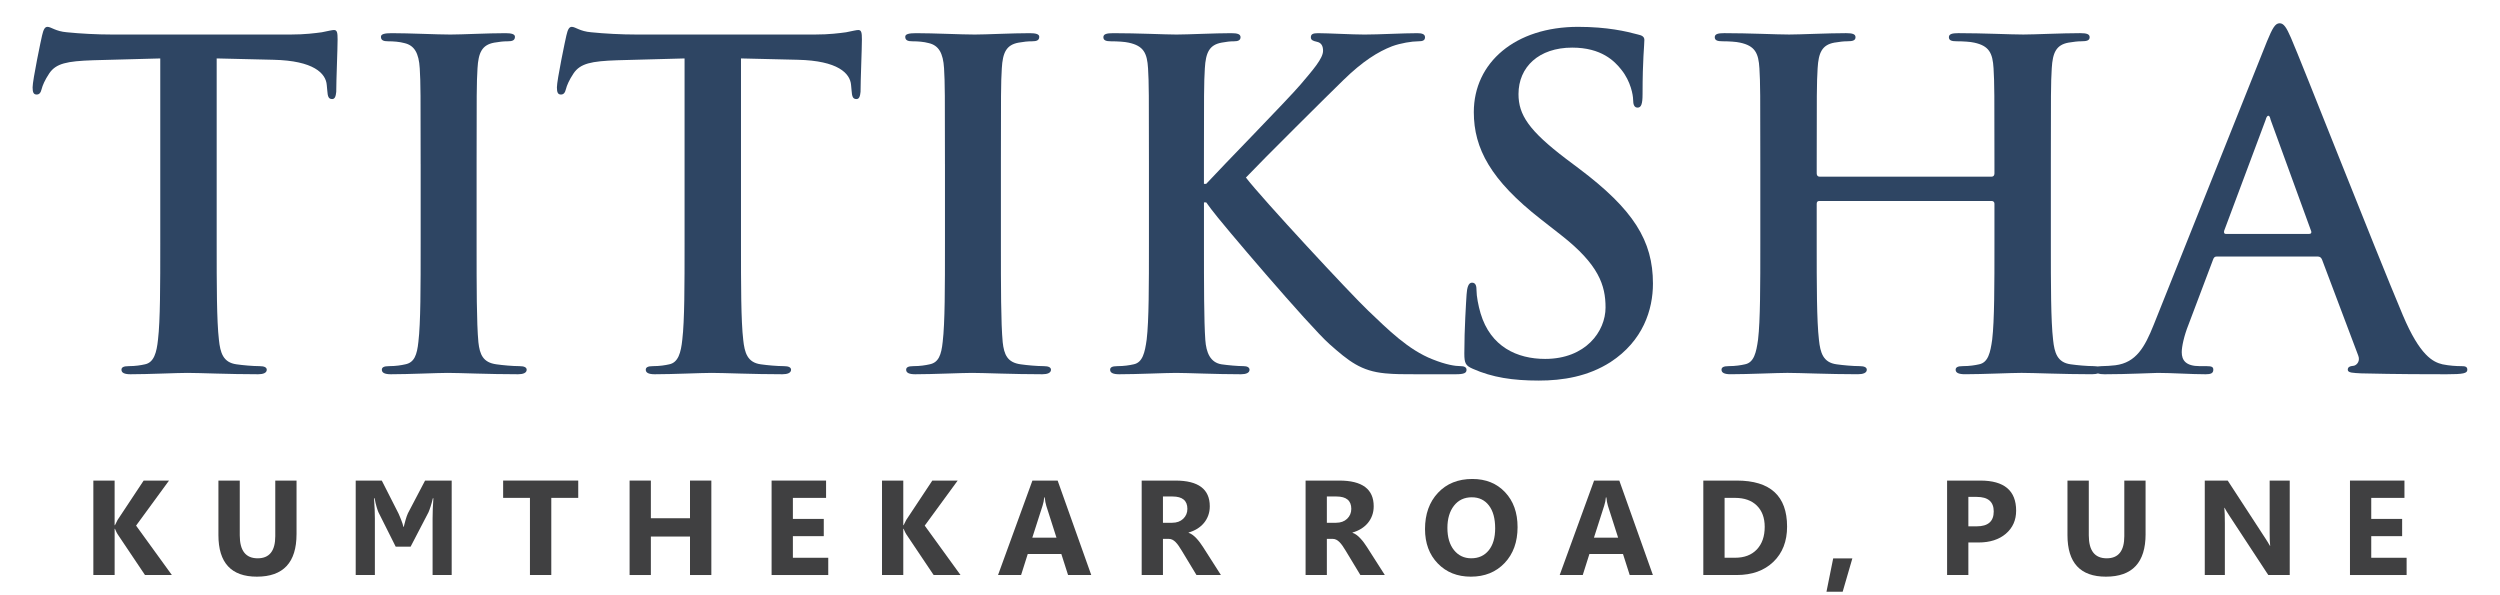
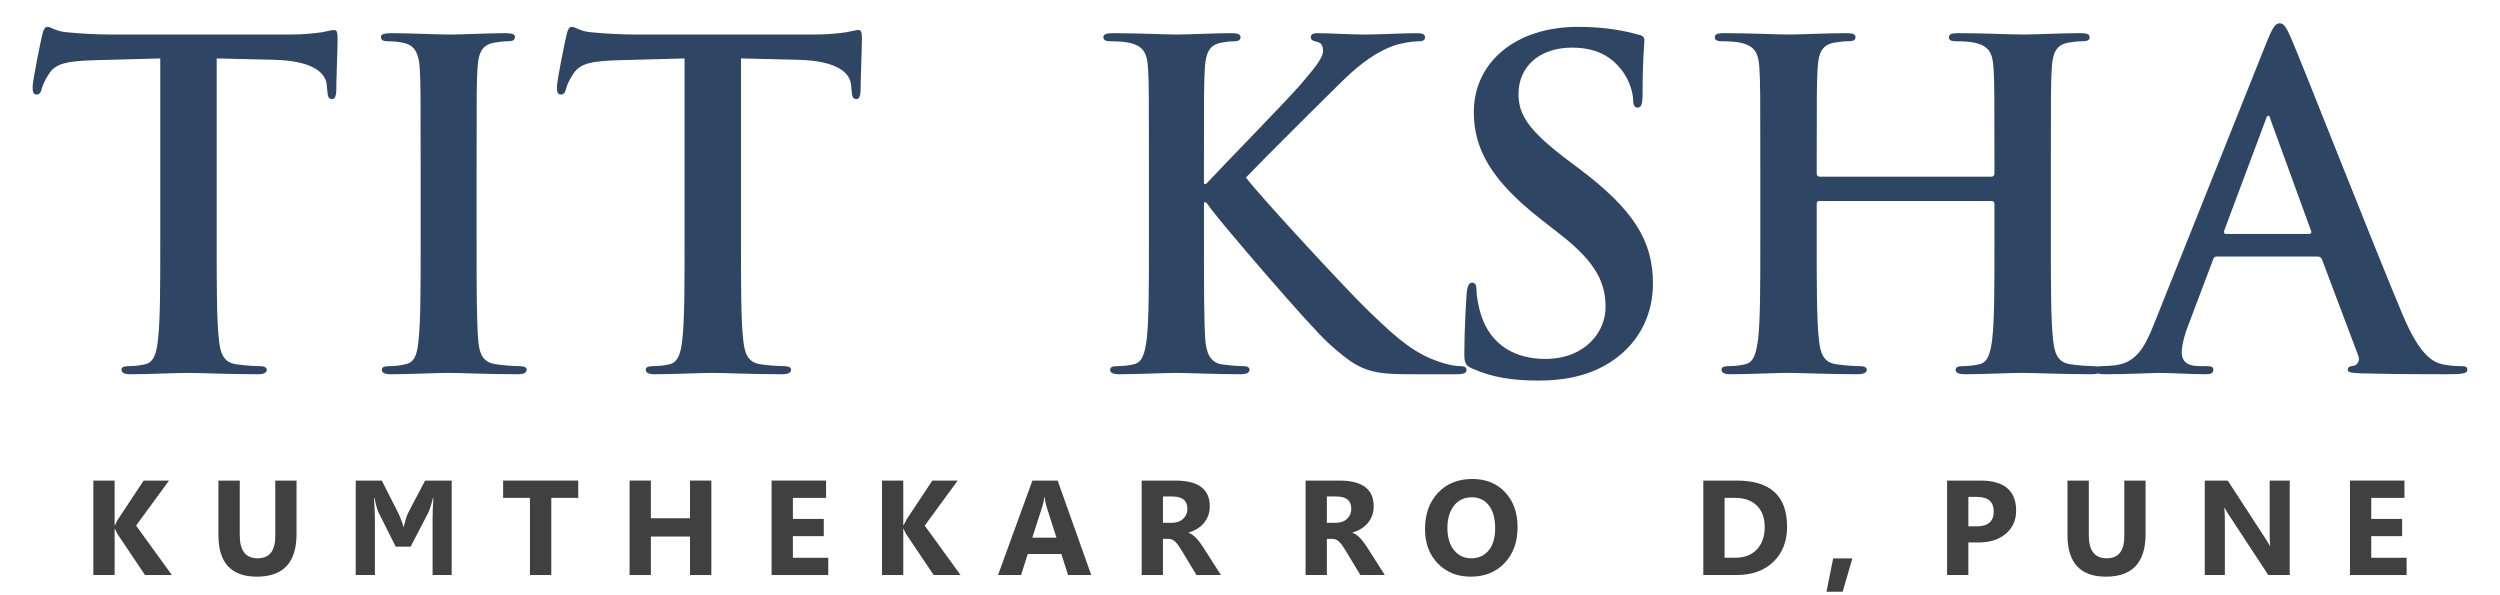
<svg xmlns="http://www.w3.org/2000/svg" version="1.1" id="Layer_1" x="0px" y="0px" width="179.333px" height="42.667px" viewBox="0 0 179.333 42.667" enable-background="new 0 0 179.333 42.667" xml:space="preserve">
  <g>
    <g enable-background="new    ">
      <path fill="#2E4563" d="M11.498,4.192l-4.822,0.13C4.798,4.386,4.022,4.548,3.536,5.26c-0.323,0.485-0.485,0.873-0.55,1.133    C2.921,6.652,2.824,6.781,2.63,6.781c-0.227,0-0.291-0.161-0.291-0.518c0-0.518,0.615-3.463,0.68-3.722    c0.097-0.421,0.194-0.615,0.388-0.615c0.259,0,0.583,0.324,1.392,0.389c0.938,0.097,2.168,0.162,3.236,0.162h12.816    c1.036,0,1.748-0.098,2.233-0.162c0.485-0.098,0.745-0.162,0.874-0.162c0.227,0,0.259,0.194,0.259,0.68    c0,0.68-0.097,2.913-0.097,3.754c-0.032,0.324-0.097,0.519-0.291,0.519c-0.259,0-0.324-0.162-0.356-0.647L23.44,6.101    c-0.064-0.841-0.938-1.747-3.819-1.813l-4.078-0.097v13.27c0,2.978,0,5.534,0.162,6.926c0.097,0.906,0.292,1.618,1.262,1.747    c0.453,0.065,1.165,0.13,1.65,0.13c0.356,0,0.518,0.097,0.518,0.259c0,0.227-0.259,0.323-0.615,0.323    c-2.136,0-4.175-0.097-5.082-0.097c-0.744,0-2.783,0.097-4.078,0.097c-0.421,0-0.647-0.097-0.647-0.323    c0-0.162,0.129-0.259,0.518-0.259c0.485,0,0.874-0.064,1.165-0.13c0.647-0.129,0.841-0.841,0.938-1.779    c0.162-1.359,0.162-3.916,0.162-6.894V4.192z" />
      <path fill="#2E4563" d="M30.174,11.765c0-4.919,0-5.825-0.064-6.861c-0.065-1.101-0.389-1.65-1.101-1.813    c-0.356-0.097-0.777-0.129-1.165-0.129c-0.324,0-0.518-0.065-0.518-0.324c0-0.194,0.259-0.259,0.777-0.259    c1.23,0,3.269,0.098,4.208,0.098c0.809,0,2.718-0.098,3.948-0.098c0.421,0,0.68,0.064,0.68,0.259c0,0.259-0.194,0.324-0.518,0.324    c-0.323,0-0.583,0.032-0.971,0.097c-0.874,0.162-1.133,0.712-1.197,1.845c-0.065,1.036-0.065,1.942-0.065,6.861v5.696    c0,3.139,0,5.695,0.129,7.087c0.097,0.874,0.324,1.457,1.294,1.586c0.453,0.065,1.166,0.13,1.651,0.13    c0.356,0,0.518,0.097,0.518,0.259c0,0.227-0.259,0.323-0.615,0.323c-2.136,0-4.175-0.097-5.049-0.097    c-0.744,0-2.783,0.097-4.078,0.097c-0.421,0-0.647-0.097-0.647-0.323c0-0.162,0.129-0.259,0.518-0.259    c0.486,0,0.874-0.064,1.166-0.13c0.647-0.129,0.841-0.68,0.938-1.618c0.162-1.359,0.162-3.916,0.162-7.055V11.765z" />
      <path fill="#2E4563" d="M49.108,4.192l-4.822,0.13c-1.877,0.064-2.654,0.227-3.14,0.938c-0.323,0.485-0.485,0.873-0.55,1.133    c-0.065,0.259-0.162,0.388-0.356,0.388c-0.226,0-0.291-0.161-0.291-0.518c0-0.518,0.615-3.463,0.68-3.722    c0.097-0.421,0.194-0.615,0.388-0.615c0.259,0,0.583,0.324,1.392,0.389c0.938,0.097,2.168,0.162,3.236,0.162h12.816    c1.036,0,1.748-0.098,2.233-0.162c0.485-0.098,0.745-0.162,0.874-0.162c0.227,0,0.259,0.194,0.259,0.68    c0,0.68-0.097,2.913-0.097,3.754c-0.032,0.324-0.097,0.519-0.291,0.519c-0.259,0-0.324-0.162-0.356-0.647L61.05,6.101    c-0.064-0.841-0.938-1.747-3.819-1.813l-4.078-0.097v13.27c0,2.978,0,5.534,0.162,6.926c0.097,0.906,0.292,1.618,1.262,1.747    c0.453,0.065,1.165,0.13,1.65,0.13c0.356,0,0.518,0.097,0.518,0.259c0,0.227-0.259,0.323-0.615,0.323    c-2.136,0-4.175-0.097-5.082-0.097c-0.744,0-2.783,0.097-4.078,0.097c-0.421,0-0.647-0.097-0.647-0.323    c0-0.162,0.129-0.259,0.518-0.259c0.485,0,0.874-0.064,1.165-0.13c0.647-0.129,0.841-0.841,0.938-1.779    c0.162-1.359,0.162-3.916,0.162-6.894V4.192z" />
-       <path fill="#2E4563" d="M67.784,11.765c0-4.919,0-5.825-0.064-6.861c-0.065-1.101-0.389-1.65-1.101-1.813    c-0.356-0.097-0.777-0.129-1.165-0.129c-0.324,0-0.518-0.065-0.518-0.324c0-0.194,0.259-0.259,0.777-0.259    c1.23,0,3.269,0.098,4.208,0.098c0.809,0,2.718-0.098,3.948-0.098c0.421,0,0.68,0.064,0.68,0.259c0,0.259-0.194,0.324-0.518,0.324    c-0.323,0-0.583,0.032-0.971,0.097c-0.874,0.162-1.133,0.712-1.197,1.845c-0.065,1.036-0.065,1.942-0.065,6.861v5.696    c0,3.139,0,5.695,0.129,7.087c0.097,0.874,0.324,1.457,1.294,1.586c0.453,0.065,1.165,0.13,1.651,0.13    c0.356,0,0.518,0.097,0.518,0.259c0,0.227-0.259,0.323-0.615,0.323c-2.136,0-4.175-0.097-5.049-0.097    c-0.744,0-2.783,0.097-4.078,0.097c-0.421,0-0.647-0.097-0.647-0.323c0-0.162,0.129-0.259,0.518-0.259    c0.486,0,0.874-0.064,1.166-0.13c0.647-0.129,0.841-0.68,0.938-1.618c0.162-1.359,0.162-3.916,0.162-7.055V11.765z" />
      <path fill="#2E4563" d="M86.362,13.189h0.162c1.1-1.197,5.825-6.02,6.764-7.12c0.906-1.067,1.619-1.877,1.619-2.427    c0-0.356-0.13-0.583-0.453-0.647c-0.292-0.065-0.422-0.13-0.422-0.324c0-0.227,0.162-0.291,0.519-0.291    c0.679,0,2.46,0.098,3.333,0.098c1.004,0,2.783-0.098,3.787-0.098c0.323,0,0.55,0.064,0.55,0.291s-0.161,0.292-0.485,0.292    c-0.453,0-1.262,0.129-1.877,0.355c-1.004,0.389-2.104,1.068-3.496,2.428c-1.002,0.971-5.89,5.825-6.99,6.99    c1.166,1.521,7.508,8.35,8.771,9.548c1.424,1.358,2.88,2.815,4.627,3.495c0.971,0.388,1.619,0.485,2.007,0.485    c0.227,0,0.421,0.064,0.421,0.259c0,0.227-0.162,0.323-0.777,0.323h-2.814c-0.972,0-1.555,0-2.234-0.064    c-1.747-0.162-2.621-0.874-4.012-2.104c-1.425-1.262-7.8-8.738-8.48-9.677l-0.356-0.485h-0.162v2.945c0,2.978,0,5.534,0.097,6.926    c0.065,0.906,0.356,1.618,1.165,1.747c0.453,0.065,1.166,0.13,1.586,0.13c0.259,0,0.421,0.097,0.421,0.259    c0,0.227-0.259,0.323-0.615,0.323c-1.812,0-3.851-0.097-4.66-0.097c-0.744,0-2.783,0.097-4.078,0.097    c-0.421,0-0.647-0.097-0.647-0.323c0-0.162,0.129-0.259,0.518-0.259c0.486,0,0.874-0.064,1.166-0.13    c0.647-0.129,0.809-0.841,0.938-1.779c0.162-1.359,0.162-3.916,0.162-6.894v-5.696c0-4.919,0-5.825-0.064-6.861    c-0.065-1.101-0.324-1.618-1.392-1.845c-0.259-0.064-0.809-0.097-1.262-0.097c-0.356,0-0.55-0.065-0.55-0.292    s0.227-0.291,0.712-0.291c1.715,0,3.754,0.098,4.531,0.098c0.777,0,2.816-0.098,3.916-0.098c0.453,0,0.68,0.064,0.68,0.291    S88.79,2.962,88.53,2.962c-0.324,0-0.518,0.032-0.906,0.097c-0.874,0.162-1.132,0.712-1.197,1.845    c-0.065,1.036-0.065,1.942-0.065,6.861V13.189z" />
    </g>
    <g enable-background="new    ">
      <path fill="#2E4563" d="M105.656,26.458c-0.519-0.227-0.615-0.389-0.615-1.101c0-1.78,0.13-3.722,0.162-4.239    c0.032-0.486,0.13-0.842,0.388-0.842c0.292,0,0.324,0.291,0.324,0.55c0,0.421,0.129,1.101,0.291,1.65    c0.713,2.396,2.621,3.27,4.629,3.27c2.912,0,4.336-1.975,4.336-3.689c0-1.586-0.485-3.075-3.172-5.179l-1.488-1.165    c-3.561-2.783-4.79-5.049-4.79-7.67c0-3.561,2.978-6.117,7.476-6.117c2.104,0,3.463,0.324,4.305,0.551    c0.291,0.064,0.453,0.161,0.453,0.388c0,0.421-0.129,1.359-0.129,3.884c0,0.712-0.098,0.971-0.356,0.971    c-0.227,0-0.323-0.194-0.323-0.582c0-0.291-0.162-1.295-0.842-2.136c-0.485-0.615-1.424-1.586-3.527-1.586    c-2.395,0-3.852,1.392-3.852,3.333c0,1.489,0.744,2.621,3.431,4.66l0.906,0.68c3.916,2.945,5.308,5.179,5.308,8.253    c0,1.877-0.712,4.11-3.043,5.632c-1.617,1.035-3.43,1.326-5.145,1.326C108.503,27.299,107.047,27.073,105.656,26.458z" />
      <path fill="#2E4563" d="M142.875,12.671c0.097,0,0.193-0.064,0.193-0.227v-0.68c0-4.919,0-5.825-0.064-6.861    c-0.064-1.101-0.323-1.618-1.392-1.845c-0.259-0.064-0.81-0.097-1.263-0.097c-0.355,0-0.549-0.065-0.549-0.292    s0.227-0.291,0.68-0.291c1.747,0,3.785,0.098,4.66,0.098c0.776,0,2.815-0.098,4.078-0.098c0.452,0,0.679,0.064,0.679,0.291    s-0.194,0.292-0.583,0.292c-0.258,0-0.549,0.032-0.938,0.097c-0.874,0.162-1.133,0.712-1.197,1.845    c-0.065,1.036-0.065,1.942-0.065,6.861v5.696c0,2.978,0,5.534,0.162,6.926c0.097,0.906,0.291,1.618,1.263,1.747    c0.453,0.065,1.164,0.13,1.65,0.13c0.355,0,0.518,0.097,0.518,0.259c0,0.227-0.26,0.323-0.647,0.323    c-2.104,0-4.143-0.097-5.049-0.097c-0.745,0-2.783,0.097-4.046,0.097c-0.453,0-0.68-0.097-0.68-0.323    c0-0.162,0.13-0.259,0.518-0.259c0.486,0,0.875-0.064,1.166-0.13c0.646-0.129,0.809-0.841,0.938-1.779    c0.161-1.359,0.161-3.916,0.161-6.894v-2.849c0-0.129-0.097-0.194-0.193-0.194h-12.363c-0.098,0-0.194,0.033-0.194,0.194v2.849    c0,2.978,0,5.534,0.162,6.926c0.097,0.906,0.291,1.618,1.263,1.747c0.453,0.065,1.164,0.13,1.65,0.13    c0.355,0,0.518,0.097,0.518,0.259c0,0.227-0.26,0.323-0.647,0.323c-2.104,0-4.143-0.097-5.049-0.097    c-0.744,0-2.783,0.097-4.077,0.097c-0.422,0-0.648-0.097-0.648-0.323c0-0.162,0.13-0.259,0.518-0.259    c0.486,0,0.875-0.064,1.166-0.13c0.646-0.129,0.809-0.841,0.938-1.779c0.161-1.359,0.161-3.916,0.161-6.894v-5.696    c0-4.919,0-5.825-0.064-6.861c-0.064-1.101-0.323-1.618-1.392-1.845c-0.259-0.064-0.81-0.097-1.263-0.097    c-0.355,0-0.549-0.065-0.549-0.292s0.227-0.291,0.68-0.291c1.747,0,3.786,0.098,4.66,0.098c0.776,0,2.815-0.098,4.078-0.098    c0.453,0,0.679,0.064,0.679,0.291s-0.194,0.292-0.583,0.292c-0.258,0-0.549,0.032-0.938,0.097    c-0.874,0.162-1.133,0.712-1.197,1.845c-0.065,1.036-0.065,1.942-0.065,6.861v0.68c0,0.162,0.097,0.227,0.194,0.227H142.875z" />
      <path fill="#2E4563" d="M159.028,18.4c-0.162,0-0.227,0.064-0.291,0.259l-1.748,4.628c-0.324,0.809-0.486,1.586-0.486,1.975    c0,0.582,0.292,1.003,1.295,1.003h0.486c0.388,0,0.484,0.064,0.484,0.259c0,0.259-0.193,0.323-0.55,0.323    c-1.036,0-2.427-0.097-3.431-0.097c-0.355,0-2.136,0.097-3.818,0.097c-0.421,0-0.615-0.064-0.615-0.323    c0-0.194,0.129-0.259,0.389-0.259c0.291,0,0.744-0.032,1.003-0.064c1.489-0.194,2.104-1.295,2.751-2.913l8.123-20.324    c0.389-0.938,0.583-1.295,0.906-1.295c0.291,0,0.486,0.291,0.809,1.036c0.777,1.779,5.955,14.984,8.027,19.903    c1.229,2.913,2.168,3.366,2.848,3.527c0.485,0.098,0.971,0.13,1.359,0.13c0.259,0,0.42,0.032,0.42,0.259    c0,0.259-0.291,0.323-1.488,0.323c-1.165,0-3.527,0-6.117-0.064c-0.582-0.032-0.971-0.032-0.971-0.259    c0-0.194,0.13-0.259,0.453-0.291c0.227-0.065,0.453-0.356,0.291-0.744l-2.588-6.861c-0.065-0.162-0.162-0.227-0.324-0.227H159.028    z M165.629,16.782c0.162,0,0.194-0.098,0.162-0.194l-2.912-7.994c-0.033-0.129-0.065-0.291-0.162-0.291    c-0.098,0-0.162,0.162-0.194,0.291l-2.978,7.962c-0.032,0.129,0,0.227,0.129,0.227H165.629z" />
    </g>
    <g enable-background="new    ">
      <path fill="#404041" d="M12.329,41.248h-1.928l-1.975-2.943c-0.038-0.057-0.098-0.182-0.18-0.374H8.223v3.317H6.696v-6.775h1.526    v3.203h0.023c0.038-0.088,0.101-0.214,0.189-0.378l1.871-2.825h1.819l-2.363,3.231L12.329,41.248z" />
    </g>
    <g enable-background="new    ">
      <path fill="#404041" d="M21.271,38.313c0,2.035-0.948,3.053-2.844,3.053c-1.84,0-2.759-0.994-2.759-2.981v-3.912h1.531v3.931    c0,1.097,0.428,1.645,1.285,1.645c0.841,0,1.262-0.529,1.262-1.588v-3.987h1.526V38.313z" />
    </g>
    <g enable-background="new    ">
      <path fill="#404041" d="M32.401,41.248h-1.37v-4.054c0-0.438,0.019-0.922,0.057-1.451H31.05c-0.022,0.101-0.047,0.202-0.076,0.303    s-0.057,0.196-0.085,0.286c-0.028,0.089-0.056,0.17-0.083,0.24c-0.026,0.071-0.049,0.129-0.068,0.173l-1.285,2.471h-1.068    l-1.243-2.48c-0.013-0.028-0.03-0.073-0.052-0.135c-0.022-0.062-0.045-0.135-0.071-0.222c-0.025-0.087-0.051-0.184-0.078-0.291    c-0.027-0.106-0.05-0.222-0.069-0.345H26.83c0.022,0.296,0.038,0.568,0.047,0.817s0.014,0.459,0.014,0.629v4.059h-1.375v-6.775    h1.871l1.195,2.353c0.035,0.076,0.069,0.156,0.104,0.241s0.069,0.17,0.102,0.255c0.033,0.085,0.063,0.168,0.09,0.248    s0.046,0.155,0.059,0.225h0.024c0.019-0.069,0.039-0.147,0.061-0.233c0.022-0.087,0.046-0.175,0.071-0.263    c0.025-0.088,0.052-0.174,0.08-0.258c0.028-0.083,0.058-0.158,0.09-0.225l1.229-2.343h1.909V41.248z" />
    </g>
    <g enable-background="new    ">
      <path fill="#404041" d="M41.479,35.714h-1.933v5.533h-1.531v-5.533h-1.923v-1.242h5.387V35.714z" />
    </g>
    <g enable-background="new    ">
      <path fill="#404041" d="M51.027,41.248h-1.531v-2.76h-2.807v2.76h-1.526v-6.775h1.526v2.702h2.807v-2.702h1.531V41.248z" />
    </g>
    <g enable-background="new    ">
      <path fill="#404041" d="M59.412,41.248h-4.063v-6.775h3.908v1.242h-2.381v1.508h2.216v1.237h-2.216v1.55h2.537V41.248z" />
    </g>
    <g enable-background="new    ">
      <path fill="#404041" d="M68.901,41.248h-1.928l-1.975-2.943c-0.038-0.057-0.098-0.182-0.18-0.374h-0.023v3.317h-1.526v-6.775    h1.526v3.203h0.023c0.038-0.088,0.101-0.214,0.189-0.378l1.871-2.825h1.819l-2.363,3.231L68.901,41.248z" />
    </g>
    <g enable-background="new    ">
      <path fill="#404041" d="M78.279,41.248h-1.664l-0.482-1.507h-2.41l-0.477,1.507h-1.654l2.466-6.775h1.81L78.279,41.248z     M75.784,38.569l-0.728-2.278c-0.054-0.17-0.091-0.373-0.113-0.609h-0.038c-0.016,0.198-0.055,0.396-0.118,0.591l-0.737,2.297    H75.784z" />
    </g>
    <g enable-background="new    ">
      <path fill="#404041" d="M87.58,41.248h-1.753l-1.054-1.743c-0.079-0.133-0.154-0.251-0.227-0.354    c-0.073-0.104-0.146-0.193-0.22-0.268c-0.074-0.073-0.151-0.13-0.231-0.17c-0.081-0.039-0.168-0.059-0.262-0.059h-0.411v2.594    h-1.526v-6.775h2.419c1.644,0,2.466,0.614,2.466,1.843c0,0.236-0.036,0.454-0.109,0.654c-0.072,0.2-0.175,0.38-0.307,0.541    c-0.132,0.16-0.292,0.299-0.479,0.416c-0.188,0.116-0.396,0.207-0.626,0.273v0.02c0.101,0.031,0.198,0.082,0.293,0.153    c0.095,0.07,0.186,0.153,0.274,0.248c0.088,0.095,0.173,0.196,0.253,0.305c0.081,0.108,0.154,0.215,0.22,0.318L87.58,41.248z     M83.422,35.616V37.5h0.661c0.328,0,0.591-0.095,0.79-0.283c0.201-0.192,0.302-0.431,0.302-0.714c0-0.592-0.354-0.888-1.063-0.888    H83.422z" />
    </g>
    <g enable-background="new    ">
      <path fill="#404041" d="M99.338,41.248h-1.754l-1.053-1.743c-0.079-0.133-0.154-0.251-0.227-0.354    c-0.073-0.104-0.146-0.193-0.221-0.268c-0.074-0.073-0.15-0.13-0.23-0.17c-0.081-0.039-0.168-0.059-0.263-0.059H95.18v2.594    h-1.526v-6.775h2.419c1.645,0,2.467,0.614,2.467,1.843c0,0.236-0.036,0.454-0.109,0.654c-0.072,0.2-0.174,0.38-0.307,0.541    c-0.132,0.16-0.292,0.299-0.479,0.416c-0.188,0.116-0.396,0.207-0.626,0.273v0.02c0.101,0.031,0.198,0.082,0.293,0.153    c0.095,0.07,0.186,0.153,0.273,0.248c0.089,0.095,0.174,0.196,0.254,0.305s0.153,0.215,0.219,0.318L99.338,41.248z M95.18,35.616    V37.5h0.661c0.327,0,0.591-0.095,0.79-0.283c0.201-0.192,0.302-0.431,0.302-0.714c0-0.592-0.354-0.888-1.063-0.888H95.18z" />
    </g>
    <g enable-background="new    ">
      <path fill="#404041" d="M105.509,41.366c-0.97,0-1.761-0.315-2.372-0.947s-0.916-1.455-0.916-2.469c0-1.071,0.31-1.938,0.93-2.599    c0.621-0.662,1.443-0.993,2.467-0.993c0.967,0,1.75,0.317,2.346,0.95c0.598,0.633,0.896,1.468,0.896,2.504    c0,1.065-0.311,1.924-0.929,2.575C107.312,41.04,106.504,41.366,105.509,41.366z M105.576,35.672c-0.536,0-0.961,0.2-1.276,0.602    c-0.314,0.402-0.473,0.934-0.473,1.595c0,0.672,0.158,1.202,0.473,1.593c0.315,0.391,0.729,0.586,1.238,0.586    c0.526,0,0.943-0.189,1.252-0.569s0.463-0.906,0.463-1.58c0-0.703-0.148-1.249-0.448-1.64S106.095,35.672,105.576,35.672z" />
    </g>
    <g enable-background="new    ">
-       <path fill="#404041" d="M118.567,41.248h-1.663l-0.481-1.507h-2.41l-0.477,1.507h-1.654l2.467-6.775h1.809L118.567,41.248z     M116.073,38.569l-0.729-2.278c-0.053-0.17-0.091-0.373-0.113-0.609h-0.037c-0.016,0.198-0.056,0.396-0.119,0.591l-0.736,2.297    H116.073z" />
-     </g>
+       </g>
    <g enable-background="new    ">
      <path fill="#404041" d="M122.184,41.248v-6.775h2.4c2.406,0,3.609,1.101,3.609,3.303c0,1.055-0.328,1.897-0.984,2.527    c-0.657,0.63-1.531,0.945-2.625,0.945H122.184z M123.71,35.714v4.295h0.756c0.661,0,1.181-0.198,1.558-0.595    c0.375-0.397,0.564-0.938,0.564-1.621c0-0.646-0.188-1.153-0.561-1.523s-0.896-0.556-1.57-0.556H123.71z" />
    </g>
    <g enable-background="new    ">
      <path fill="#404041" d="M132.875,40.057l-0.695,2.391h-1.162l0.482-2.391H132.875z" />
    </g>
    <g enable-background="new    ">
      <path fill="#404041" d="M141.197,38.914v2.334h-1.526v-6.775h2.391c1.707,0,2.562,0.72,2.562,2.159    c0,0.681-0.245,1.23-0.735,1.651c-0.489,0.42-1.145,0.631-1.963,0.631H141.197z M141.197,35.644v2.111h0.601    c0.813,0,1.219-0.355,1.219-1.067c0-0.696-0.406-1.044-1.219-1.044H141.197z" />
    </g>
    <g enable-background="new    ">
      <path fill="#404041" d="M153.91,38.313c0,2.035-0.948,3.053-2.845,3.053c-1.84,0-2.759-0.994-2.759-2.981v-3.912h1.53v3.931    c0,1.097,0.429,1.645,1.285,1.645c0.842,0,1.262-0.529,1.262-1.588v-3.987h1.526V38.313z" />
    </g>
    <g enable-background="new    ">
      <path fill="#404041" d="M164.25,41.248h-1.539l-2.793-4.257c-0.164-0.249-0.277-0.437-0.34-0.563h-0.02    c0.025,0.239,0.038,0.604,0.038,1.096v3.724h-1.441v-6.775h1.645l2.688,4.125c0.123,0.186,0.236,0.37,0.34,0.553h0.02    c-0.025-0.158-0.038-0.468-0.038-0.931v-3.747h1.44V41.248z" />
    </g>
    <g enable-background="new    ">
      <path fill="#404041" d="M172.634,41.248h-4.063v-6.775h3.908v1.242h-2.382v1.508h2.216v1.237h-2.216v1.55h2.537V41.248z" />
    </g>
  </g>
</svg>